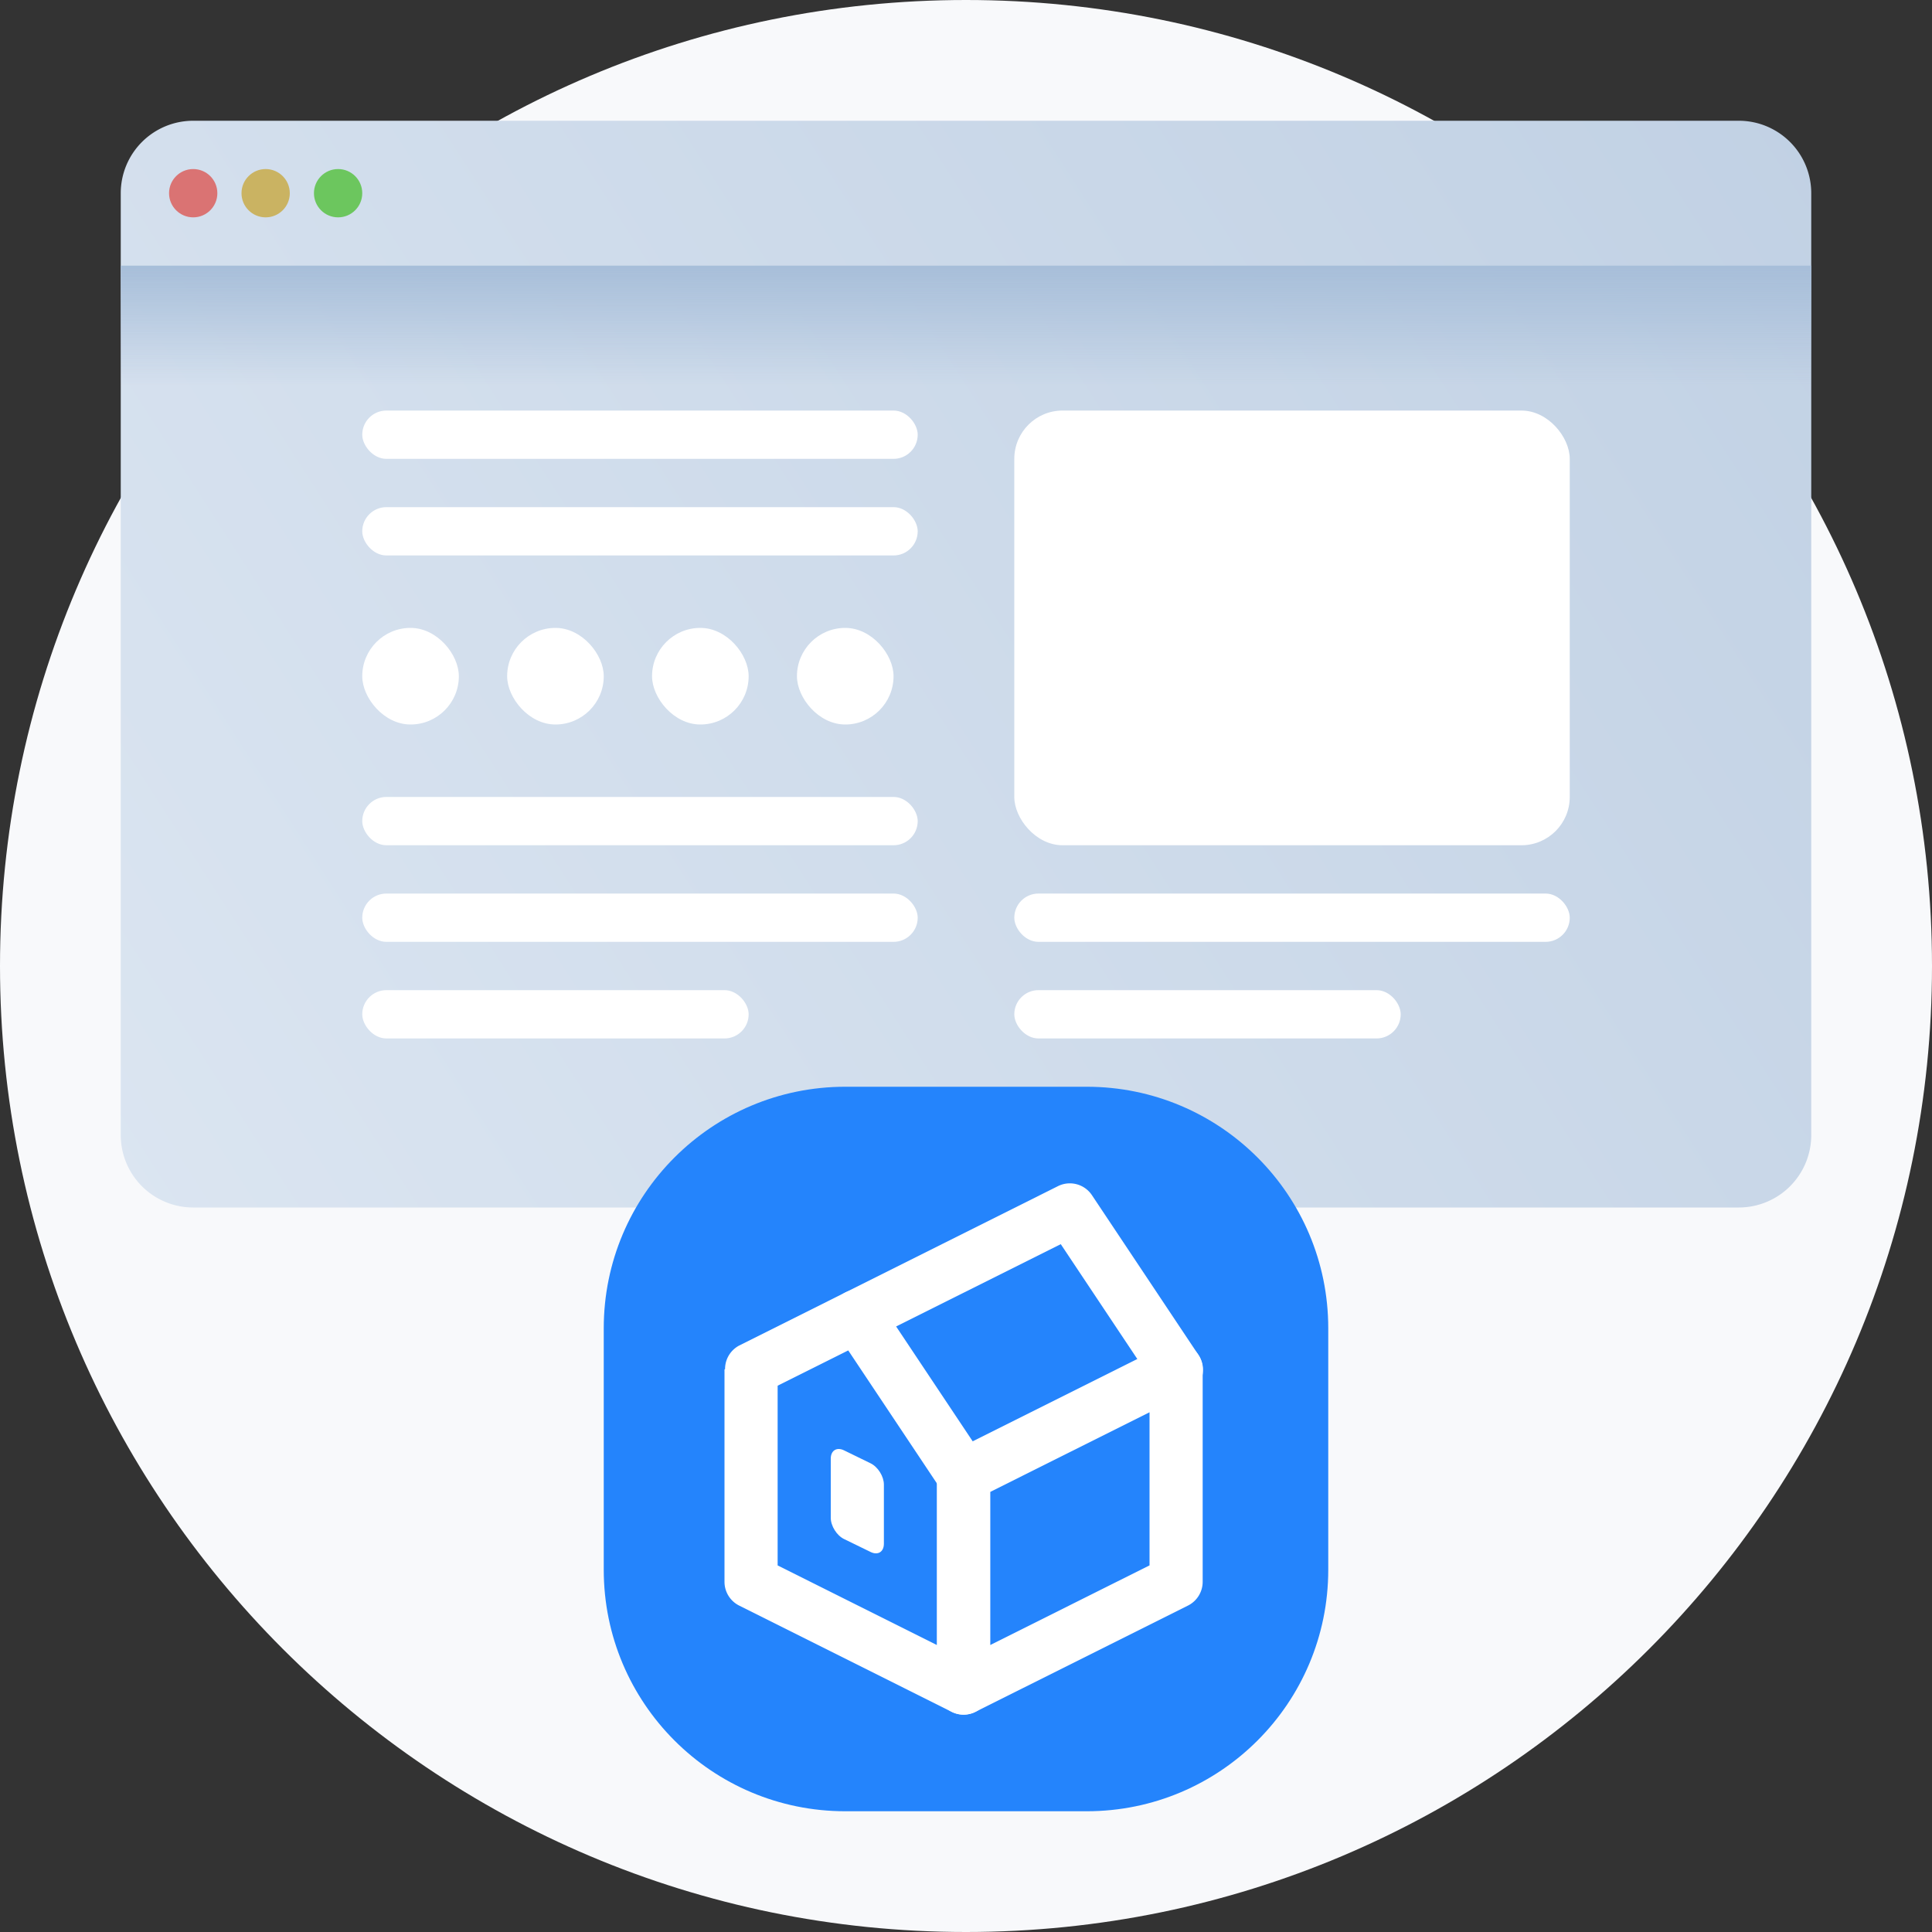
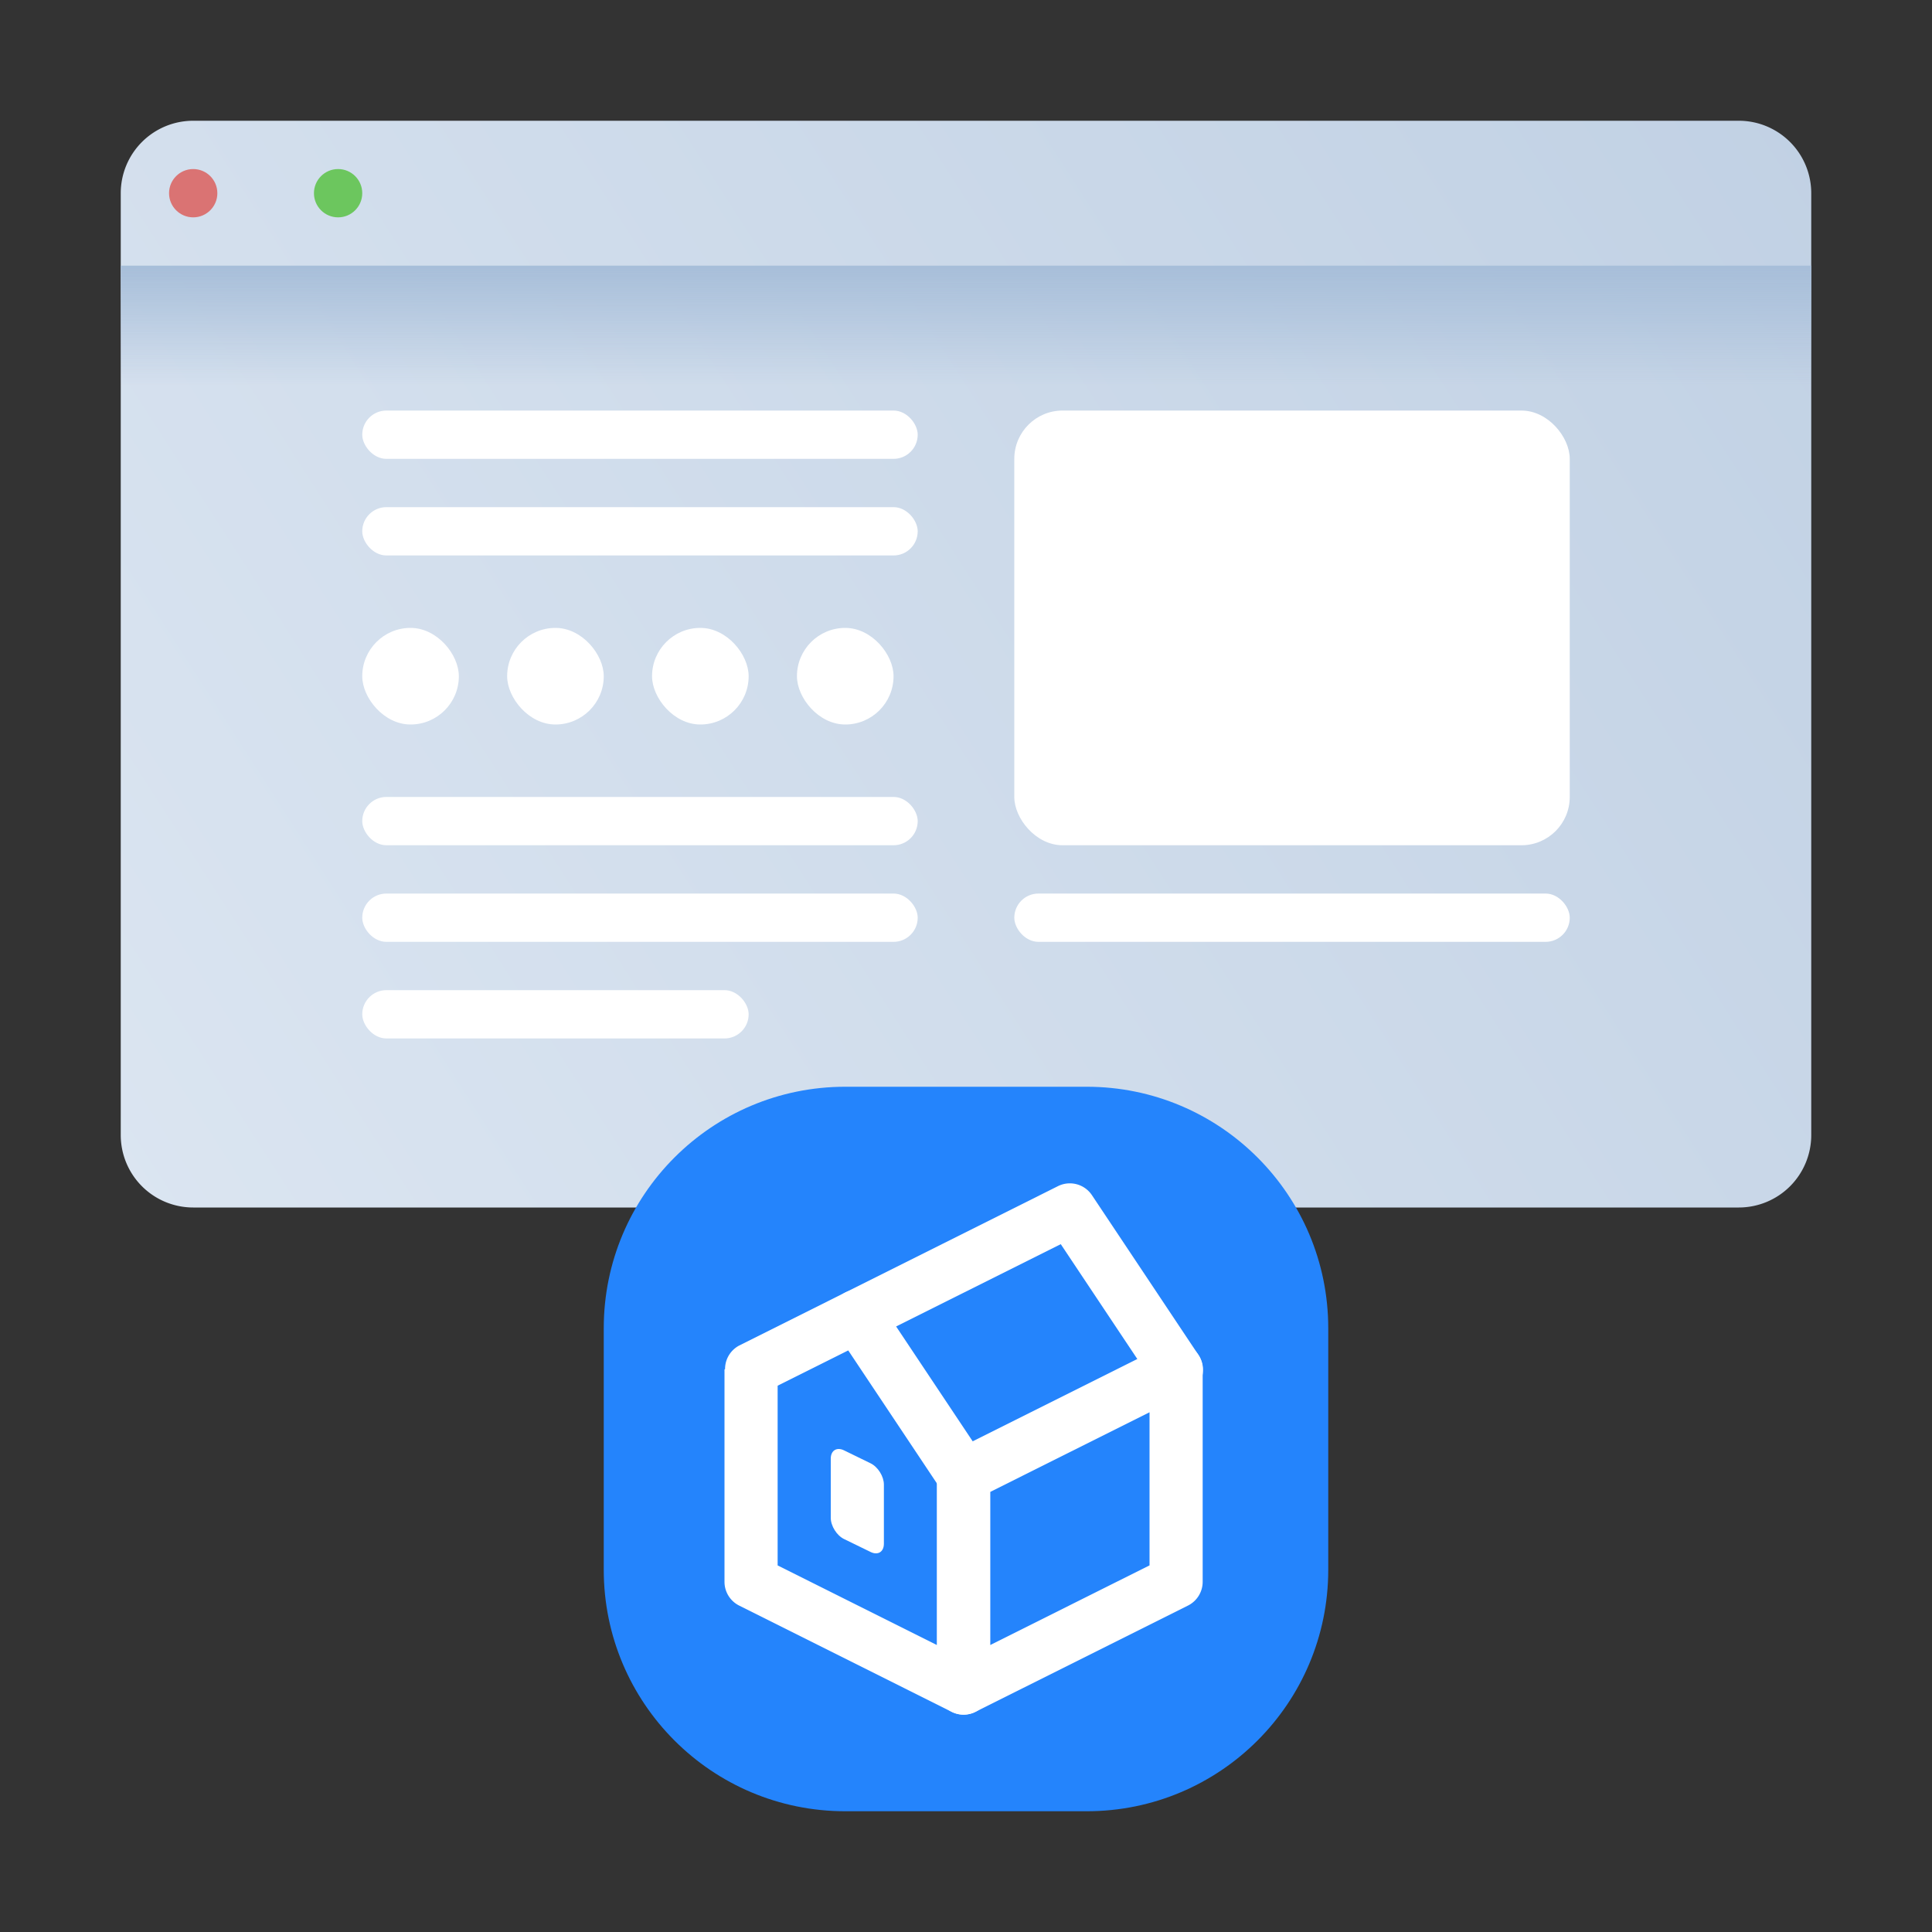
<svg xmlns="http://www.w3.org/2000/svg" width="80" height="80" fill="none">
  <rect width="100%" height="100%" fill="#333333" stroke="none" />
-   <path d="M0 40C0 17.909 17.909 0 40 0s40 17.909 40 40-17.909 40-40 40S0 62.091 0 40z" fill="#F8F9FB" />
  <path d="M5 8a3 3 0 0 1 3-3h64a3 3 0 0 1 3 3v39a3 3 0 0 1-3 3H8a3 3 0 0 1-3-3V8z" fill="url(#a)" />
  <path d="M5 11h70v5H5v-5z" fill="url(#b)" />
  <circle cx="8" cy="8" r="1" fill="#DA7373" />
-   <circle cx="11" cy="8" r="1" fill="#CAB362" />
  <circle cx="14" cy="8" r="1" fill="#6CC65E" />
-   <rect x="42" y="41" width="16" height="2" rx="1" fill="#fff" />
  <rect x="42" y="37" width="23" height="2" rx="1" fill="#fff" />
  <rect x="42" y="17" width="23" height="18" rx="2" fill="#fff" />
  <rect x="15" y="41" width="16" height="2" rx="1" fill="#fff" />
  <rect x="15" y="21" width="23" height="2" rx="1" fill="#fff" />
  <rect x="15" y="33" width="23" height="2" rx="1" fill="#fff" />
  <rect x="15" y="37" width="23" height="2" rx="1" fill="#fff" />
  <rect x="15" y="17" width="23" height="2" rx="1" fill="#fff" />
  <rect x="15" y="26" width="4" height="4" rx="2" fill="#fff" />
  <rect x="21" y="26" width="4" height="4" rx="2" fill="#fff" />
  <rect x="27" y="26" width="4" height="4" rx="2" fill="#fff" />
  <rect x="33" y="26" width="4" height="4" rx="2" fill="#fff" />
  <path d="M25 55c0-5.523 4.477-10 10-10h10c5.523 0 10 4.477 10 10v10c0 5.523-4.477 10-10 10H35c-5.523 0-10-4.477-10-10V55z" fill="#2484FC" />
  <path fill-rule="evenodd" clip-rule="evenodd" d="M32.2 64.82V56.7H30v8.8c0 .417.236.798.608.984l8.8 4.4A1.1 1.1 0 0 0 41 69.9v-8.8h-2.2v7.02l-6.6-3.3z" fill="#fff" />
  <path fill-rule="evenodd" clip-rule="evenodd" d="M49.279 55.764a1.1 1.1 0 0 0-1.07-.048l-8.8 4.4a1.1 1.1 0 0 0-.609.984v8.8a1.1 1.1 0 0 0 1.592.983l8.8-4.4a1.1 1.1 0 0 0 .608-.983v-8.8a1.1 1.1 0 0 0-.521-.936zM47.6 58.479v6.34l-6.6 3.3v-6.34l6.6-3.3z" fill="#fff" />
  <path d="M34.4 60.4c0-.338.247-.492.55-.344l1.1.537c.304.148.55.542.55.88v2.448c0 .338-.246.492-.55.343l-1.1-.536c-.303-.148-.55-.542-.55-.88V60.4z" fill="#fff" />
  <path fill-rule="evenodd" clip-rule="evenodd" d="M35.008 53.516a1.1 1.1 0 0 1 1.407.373l4.4 6.6a1.1 1.1 0 1 1-1.83 1.22l-3.861-5.791-3.532 1.765a1.1 1.1 0 0 1-.984-1.967l4.4-2.2z" fill="#fff" />
  <path fill-rule="evenodd" clip-rule="evenodd" d="M43.808 49.116a1.1 1.1 0 0 1 1.407.374l4.4 6.6a1.1 1.1 0 1 1-1.83 1.22l-3.861-5.792-7.932 3.966a1.1 1.1 0 0 1-.984-1.968l8.8-4.4z" fill="#fff" />
  <defs>
    <linearGradient id="a" x1="75" y1="5" x2="5" y2="50" gradientUnits="userSpaceOnUse">
      <stop stop-color="#C1D1E4" />
      <stop offset="1" stop-color="#DBE5F1" />
    </linearGradient>
    <linearGradient id="b" x1="5" y1="11" x2="5" y2="16" gradientUnits="userSpaceOnUse">
      <stop stop-color="#A7BED9" />
      <stop offset="1" stop-color="#A7BED9" stop-opacity="0" />
    </linearGradient>
  </defs>
</svg>